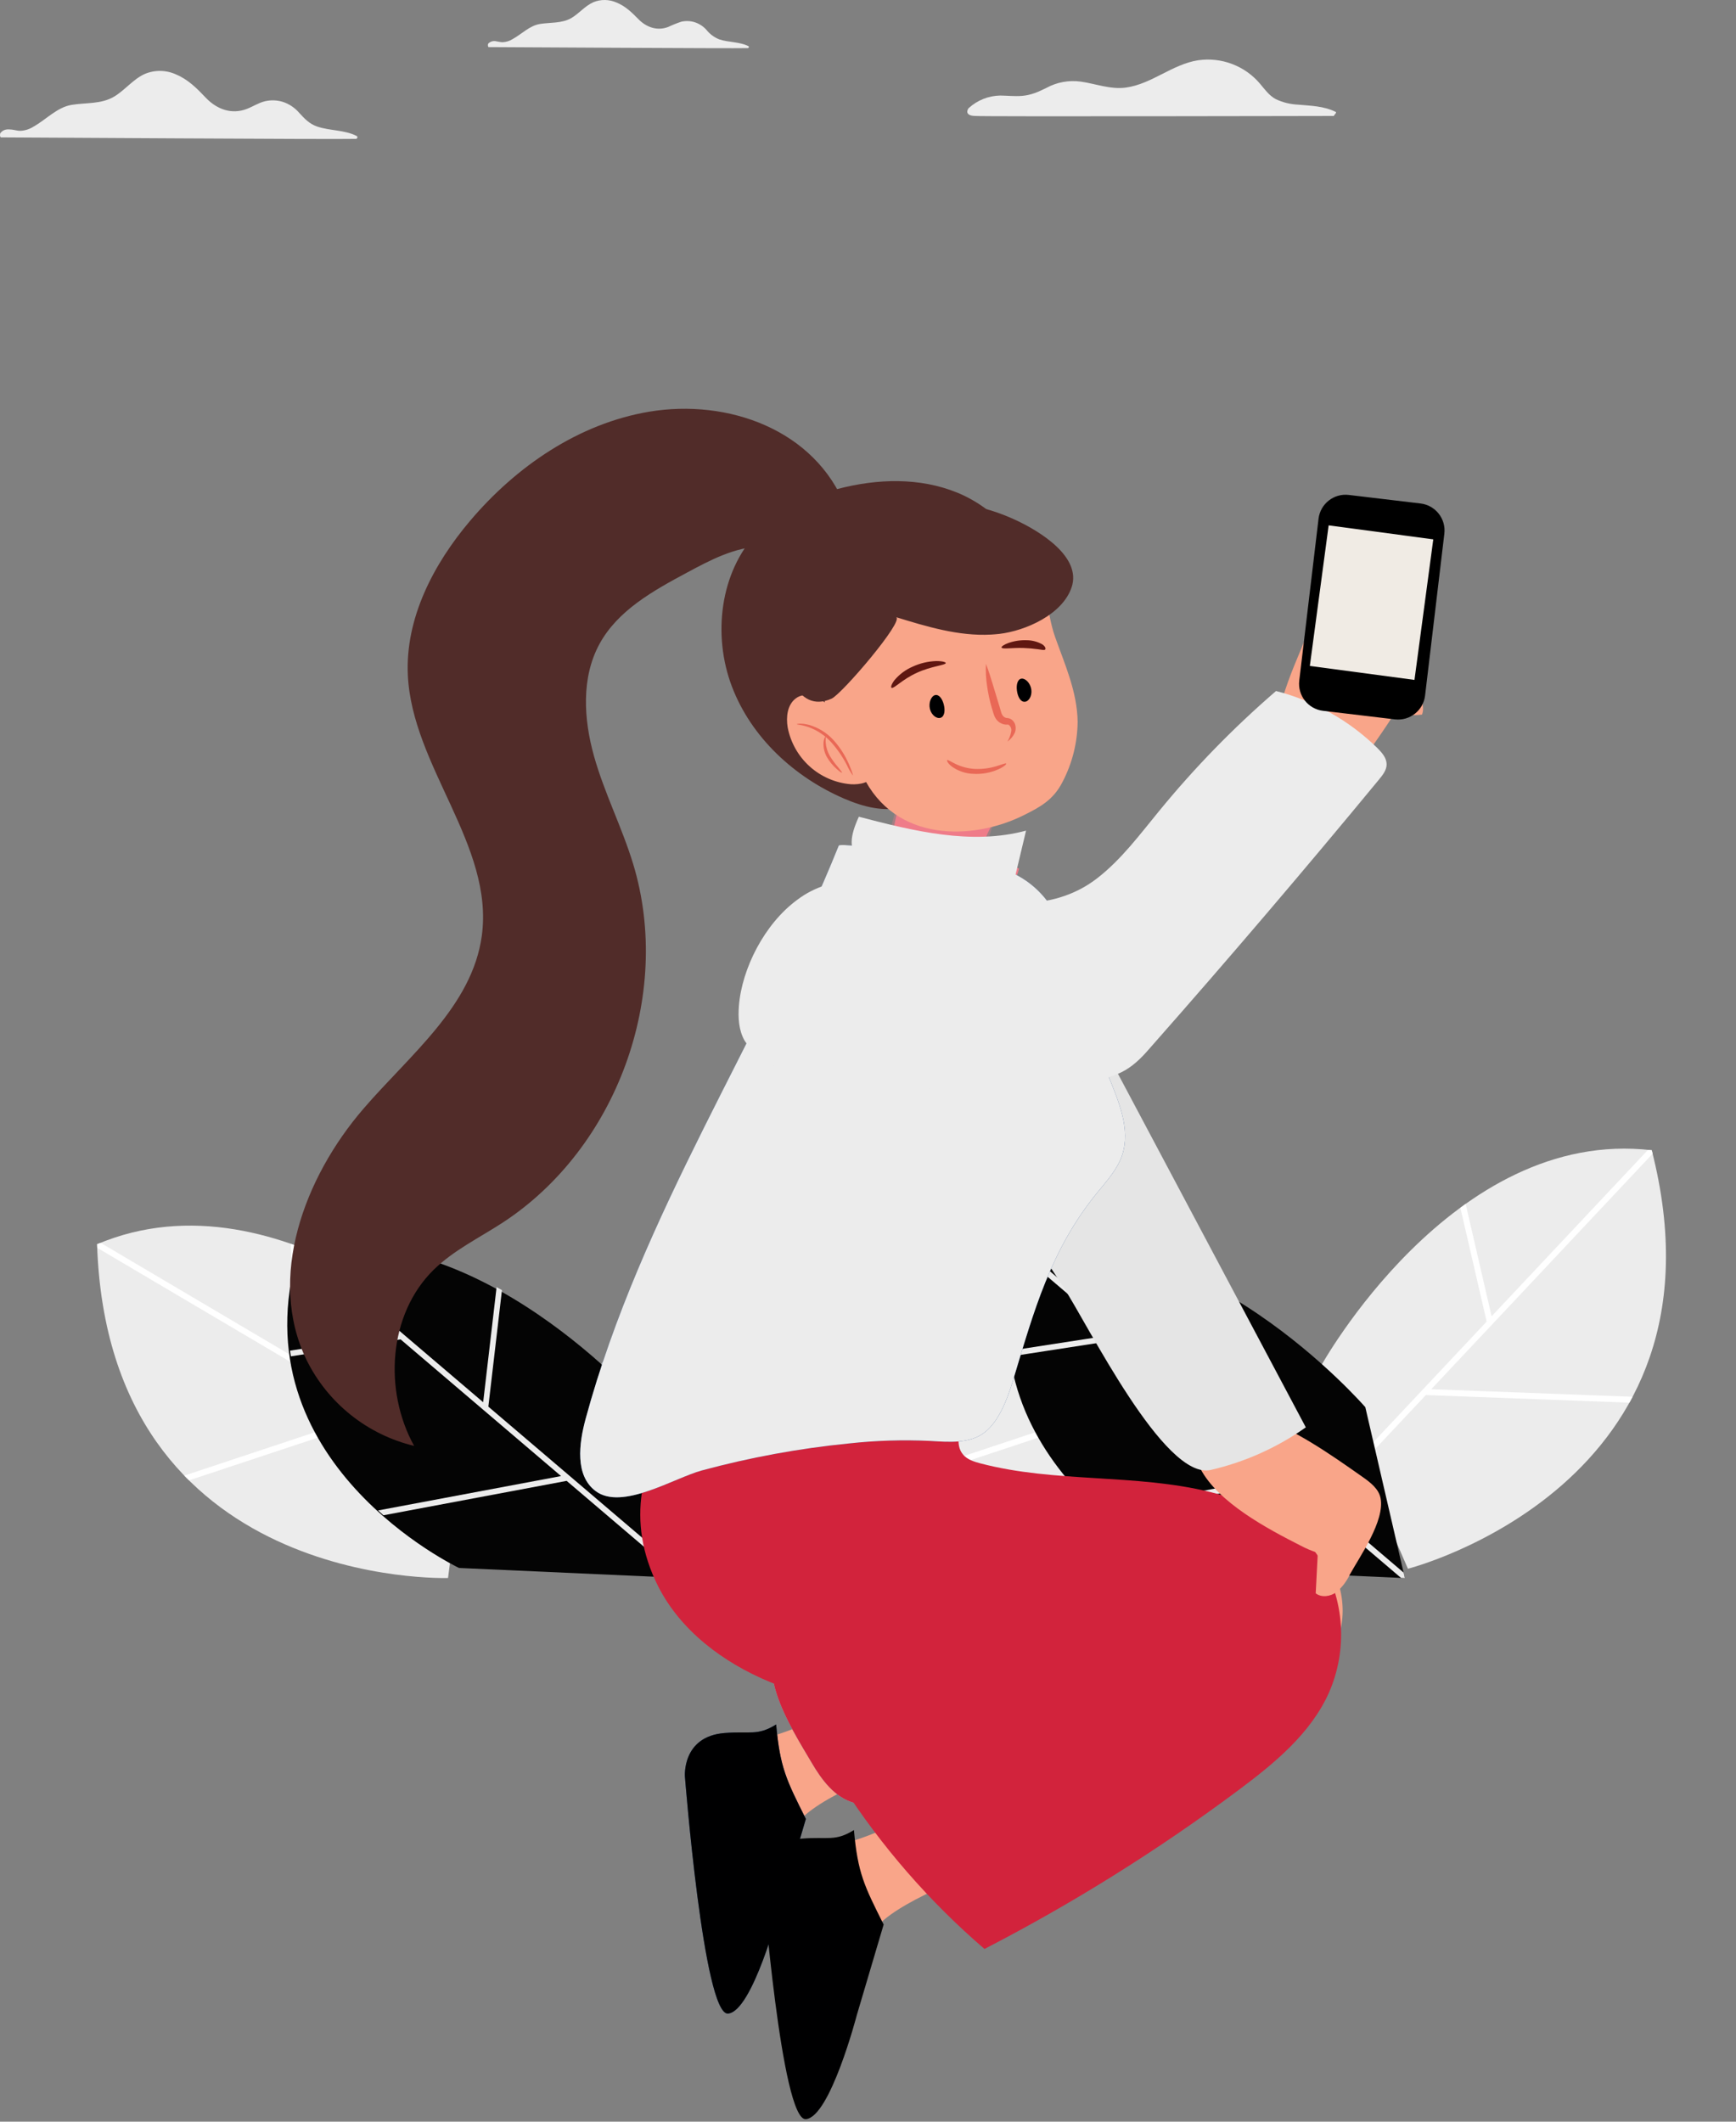
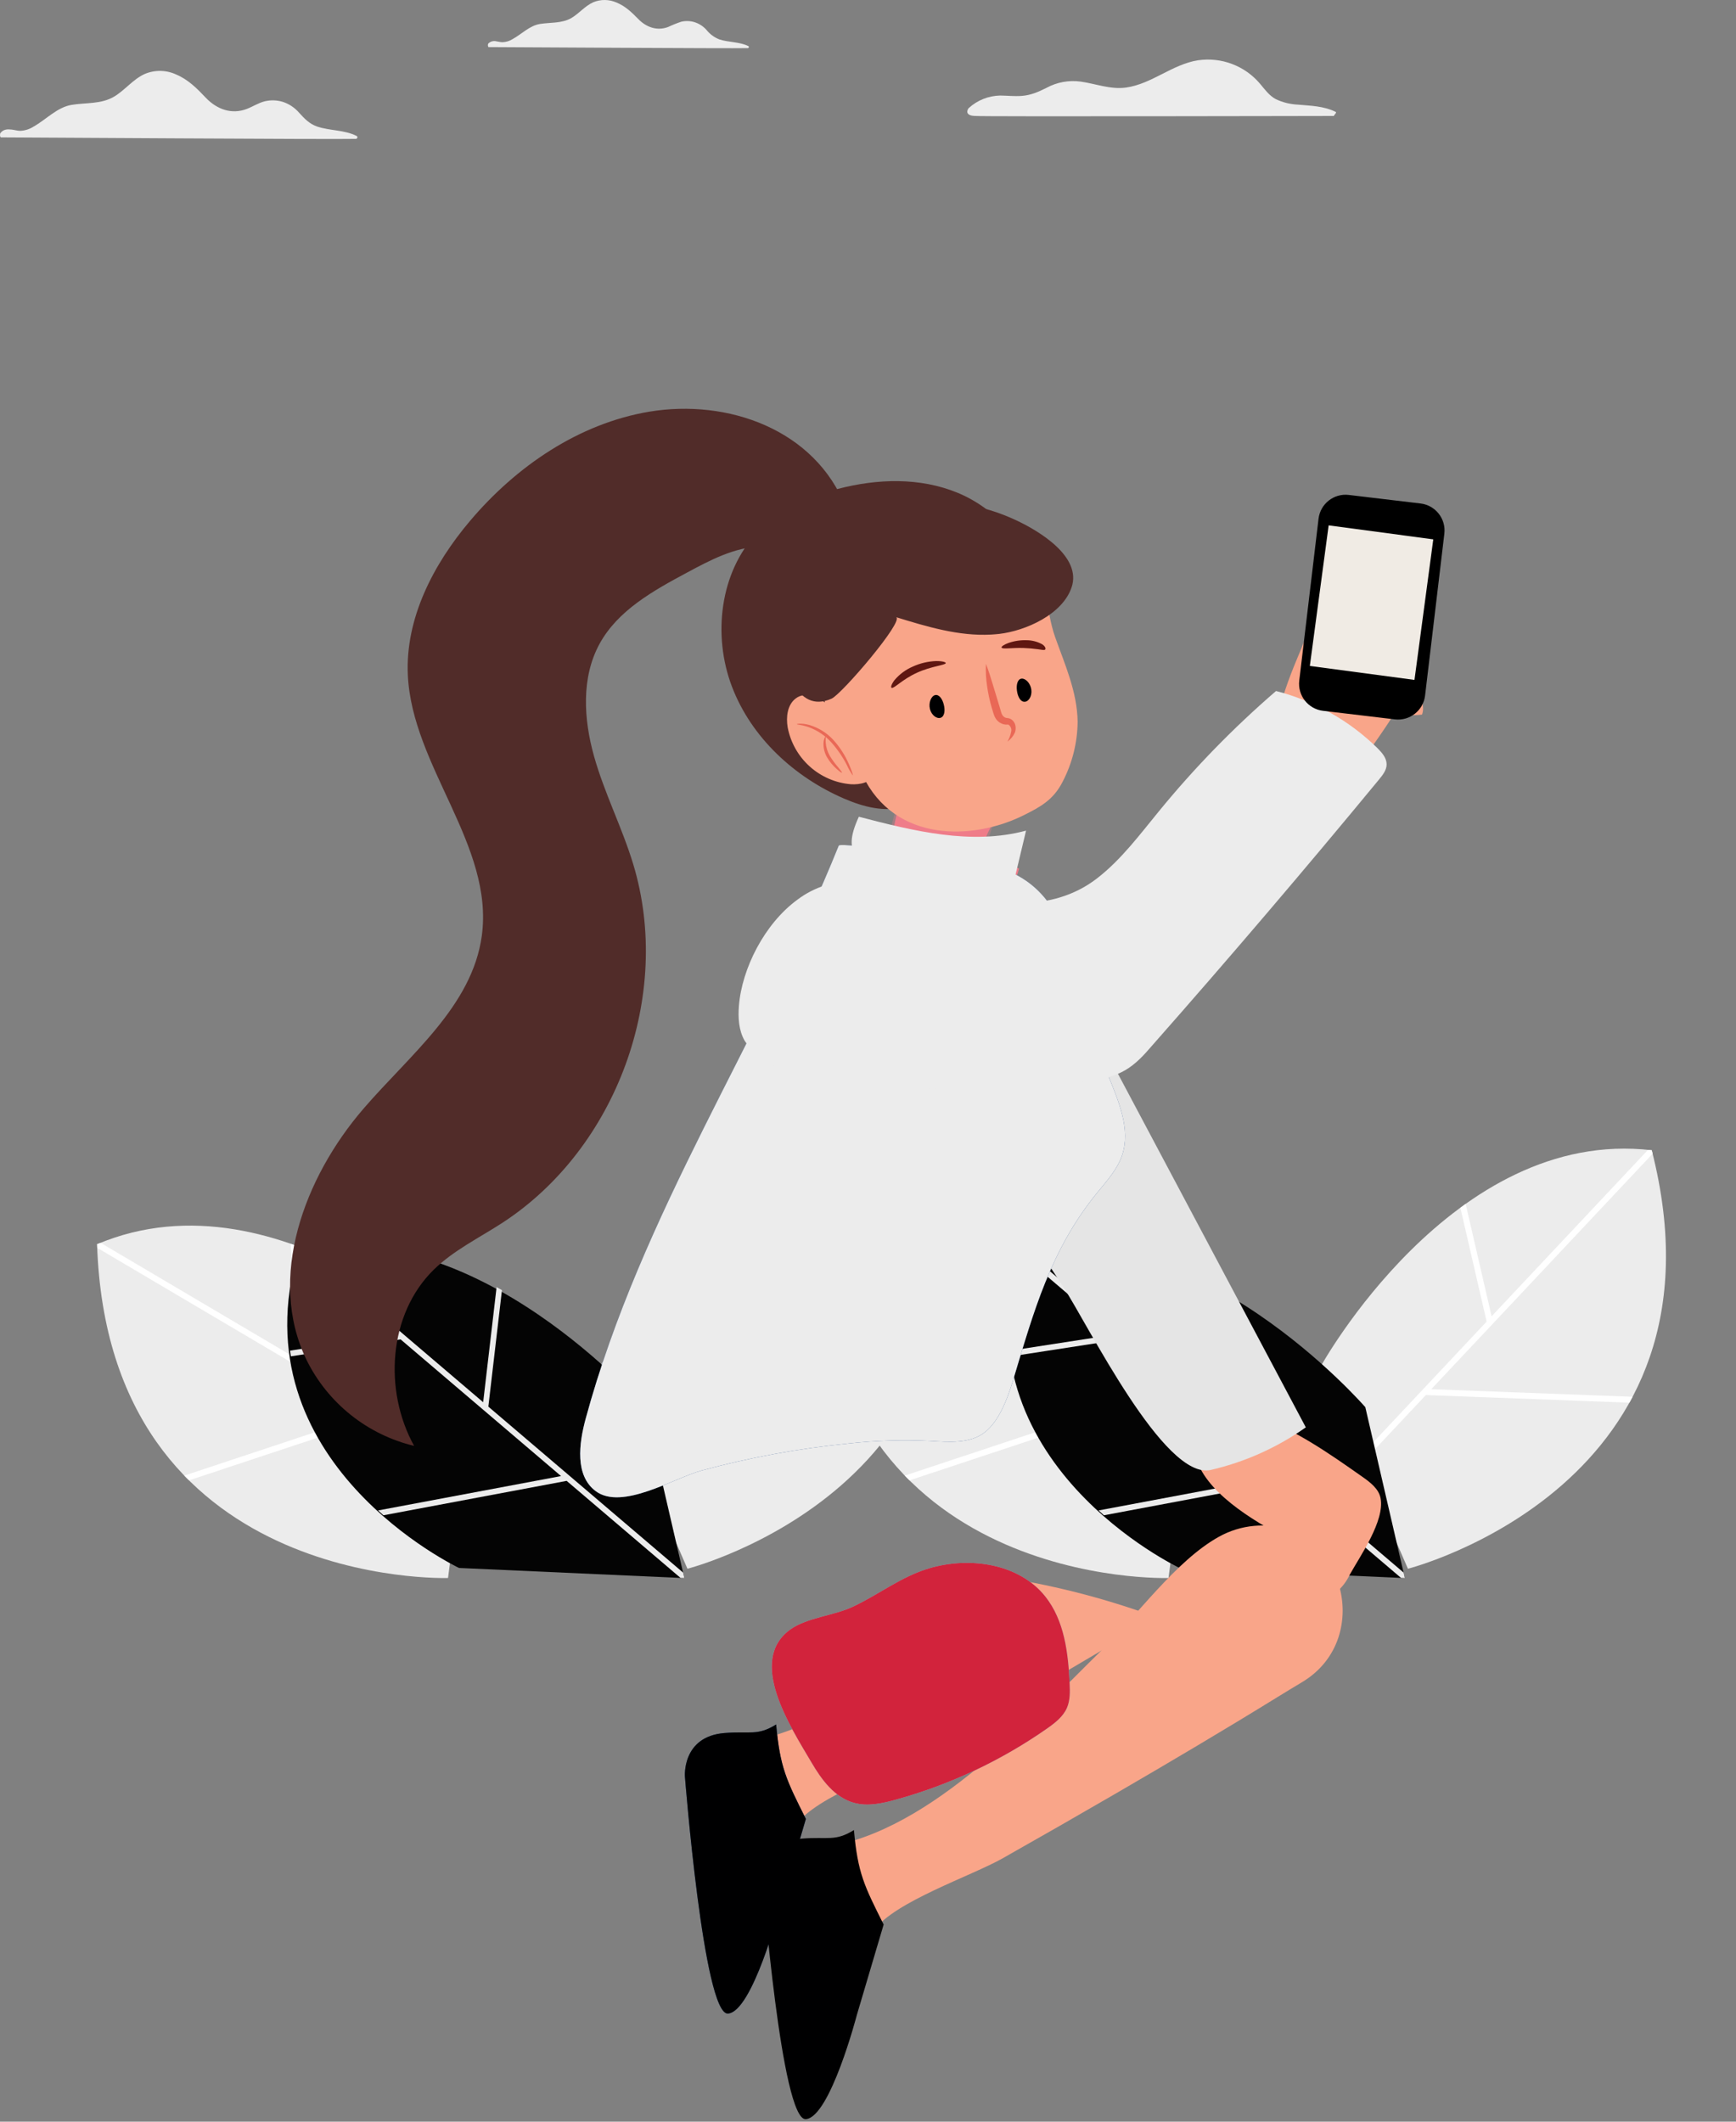
<svg xmlns="http://www.w3.org/2000/svg" width="612" height="748" viewBox="0 0 612 748" fill="none">
  <rect x="0" y="0" width="612" height="748" fill="#808080" stroke="none" />
  <path d="M211.442 481.992C211.442 481.992 257.984 397.227 328.299 405.518C358.505 523.584 242.343 553.055 242.343 553.055L211.442 481.992Z" fill="#ECECEC" />
  <path d="M328.297 405.521C328.404 405.931 328.5 406.336 328.604 406.744L250.57 489.764L321.548 492.429C321.206 493.121 320.802 493.824 320.421 494.509L248.665 491.825L226.153 515.785L225.231 513.669L270.094 465.918L260.826 425.795C261.447 425.34 262.065 424.889 262.694 424.443L271.843 464.059L326.97 405.39C327.411 405.436 327.854 405.47 328.299 405.518L328.297 405.521Z" fill="white" />
  <path d="M167.782 479.456C167.782 479.456 99.424 411.057 34.22 438.65C38.179 560.455 157.95 556.321 157.95 556.321L167.782 479.456Z" fill="#ECECEC" />
  <path d="M34.223 438.653C34.235 439.077 34.255 439.492 34.27 439.913L132.38 497.845L64.968 520.221C65.49 520.789 66.074 521.352 66.631 521.903L134.784 499.292L163.091 516.014L163.385 513.724L106.974 480.397L104.671 439.283C103.948 439.02 103.228 438.759 102.5 438.507L104.776 479.101L35.461 438.156C35.05 438.324 34.634 438.48 34.22 438.65L34.223 438.653Z" fill="white" />
  <path d="M227.319 496.093C227.319 496.093 167.509 427.079 105.1 441.284C83.243 515.621 161.823 552.782 161.823 552.782L241.26 556.357L227.319 496.093Z" fill="#040404" />
  <path d="M175.067 453.78L170.332 494.352L106.97 440.357C106.477 440.461 105.984 440.553 105.49 440.667C105.403 440.961 105.335 441.249 105.251 441.543L139.187 470.462L102.26 476.167C102.304 476.535 102.358 476.878 102.405 477.232L102.546 478.174L141.225 472.196L197.785 520.386L133.292 532.504C133.919 533.082 134.546 533.657 135.174 534.213L199.761 522.076L239.922 556.299L241.26 556.357L240.814 554.409L172.159 495.91L176.956 454.844C176.328 454.487 175.701 454.148 175.067 453.78Z" fill="#ECECEC" />
  <path d="M465.442 481.992C465.442 481.992 511.984 397.227 582.299 405.518C612.505 523.584 496.343 553.055 496.343 553.055L465.442 481.992Z" fill="#ECECEC" />
  <path d="M582.297 405.521C582.404 405.931 582.5 406.336 582.604 406.744L504.57 489.764L575.548 492.429C575.206 493.121 574.802 493.824 574.421 494.509L502.665 491.825L480.153 515.785L479.231 513.669L524.094 465.918L514.826 425.795C515.447 425.34 516.065 424.889 516.694 424.443L525.843 464.059L580.97 405.39C581.411 405.436 581.854 405.47 582.299 405.518L582.297 405.521Z" fill="white" />
  <path d="M421.782 479.456C421.782 479.456 353.424 411.057 288.22 438.65C292.18 560.455 411.95 556.321 411.95 556.321L421.782 479.456Z" fill="#ECECEC" />
  <path d="M288.223 438.653C288.235 439.077 288.255 439.492 288.27 439.913L386.38 497.845L318.968 520.221C319.49 520.789 320.074 521.352 320.631 521.903L388.784 499.292L417.091 516.014L417.385 513.724L360.974 480.397L358.671 439.283C357.948 439.02 357.228 438.759 356.5 438.507L358.776 479.101L289.461 438.156C289.05 438.324 288.634 438.48 288.22 438.65L288.223 438.653Z" fill="white" />
  <path d="M481.319 496.093C481.319 496.093 421.509 427.079 359.1 441.284C337.243 515.621 415.823 552.782 415.823 552.782L495.26 556.357L481.319 496.093Z" fill="#040404" />
  <path d="M429.067 453.78L424.332 494.352L360.97 440.357C360.477 440.461 359.984 440.553 359.49 440.667C359.403 440.961 359.335 441.249 359.251 441.543L393.187 470.462L356.26 476.167C356.304 476.535 356.358 476.878 356.405 477.232L356.546 478.174L395.225 472.196L451.785 520.386L387.292 532.504C387.919 533.082 388.546 533.657 389.174 534.213L453.761 522.076L493.922 556.299L495.26 556.357L494.814 554.409L426.159 495.91L430.956 454.844C430.328 454.487 429.701 454.148 429.067 453.78Z" fill="#ECECEC" />
  <path d="M266.841 187.908C274.459 179.826 284.854 175.111 295.441 172.345C309.271 168.741 324.291 168.242 337.61 173.739C350.93 179.237 362.152 191.467 364.42 206.146L329.573 266.855C331.784 274.177 326.071 282.066 319.031 284.299C311.992 286.532 304.295 284.458 297.493 281.511C280.195 274.03 264.914 260.167 258.022 242.032C251.13 223.896 253.839 201.702 266.841 187.908Z" fill="#512C29" />
  <path d="M315.676 318.904C310.563 315.821 307.072 324.107 302.583 320.536C303.104 320.253 305.598 315.209 306.108 314.937C314.939 301.211 315.744 285.557 319.473 271.615L357.539 268.102C355.468 274.426 353.397 280.751 351.327 287.076C350.125 290.726 345.727 296.665 346.792 300.61C347.11 301.857 352.268 303.863 359.262 306.198C355.034 323.642 327.884 329.4 315.676 318.904Z" fill="#EF7C89" />
  <g style="mix-blend-mode:multiply" opacity="0.32">
    <path d="M312.626 297.266L319.428 271.615L357.493 268.102L346.861 300.53C335.185 301.845 323.611 301.369 312.626 297.266Z" fill="#EF7C89" />
  </g>
  <path d="M304.091 273.35C301.019 275.957 296.258 273.452 294.308 269.462C292.483 265.733 292.982 262.083 292.426 258.127C291.973 254.863 291.134 251.791 290.828 248.447C290.091 240.309 289.694 231.876 291.905 224.1C294.19 216.429 298.728 209.621 304.929 204.559C310.688 199.719 317.229 196.454 323.735 193.224C334.856 187.817 351.508 180.756 362.277 192.839C368.512 199.878 368.648 215.259 371.901 224.406C375.302 234.052 379.746 243.766 379.904 254.421C379.836 261.792 378.026 269.043 374.622 275.583C371.414 281.953 366.766 284.481 361.019 287.348C342.882 296.439 315.438 297.006 304.091 273.35Z" fill="#F9A589" />
  <path d="M299.987 276.489C294.585 276.044 289.477 273.839 285.448 270.214C281.418 266.588 278.689 261.741 277.678 256.415C277.077 252.811 277.542 248.617 280.399 246.328C288.164 240.105 302.379 258.546 306.131 263.749C308.069 266.435 309.86 269.927 308.398 272.919C306.936 275.911 303.206 276.671 299.987 276.489Z" fill="#F9A589" />
  <path d="M280.92 255.305C280.92 255.191 282.564 254.885 285.137 255.543C288.46 256.479 291.455 258.324 293.786 260.87C296.073 263.393 297.927 266.277 299.273 269.405C300.316 271.774 300.781 273.304 300.644 273.361C299.829 272.235 299.134 271.027 298.57 269.756C297.064 266.819 295.186 264.087 292.982 261.629C290.766 259.219 287.996 257.386 284.91 256.291C282.53 255.486 280.92 255.497 280.92 255.305Z" fill="#E96856" />
  <path d="M296.813 272.409C296.7 272.511 296.019 272.046 295.011 271.151C293.667 269.98 292.519 268.603 291.61 267.07C290.671 265.491 290.221 263.668 290.318 261.833C290.431 260.428 290.918 259.668 291.032 259.714C291.145 259.759 291.032 260.575 291.088 261.845C291.229 263.495 291.732 265.093 292.562 266.526C293.445 267.969 294.45 269.335 295.566 270.607C296.405 271.627 296.915 272.295 296.813 272.409Z" fill="#E96856" />
  <path d="M314.349 242.508C313.953 242.383 314.145 241.374 315.313 239.81C317.056 237.739 319.256 236.101 321.74 235.027C324.365 233.815 327.206 233.145 330.095 233.054C332.283 233.054 333.496 233.451 333.416 233.791C333.235 234.539 328.36 234.834 323.214 237.192C318.068 239.549 315.234 242.78 314.349 242.508Z" fill="#601711" />
-   <path d="M343.12 272.817C340.381 272.727 337.731 271.819 335.513 270.21C334.051 269.076 333.677 268.034 333.938 267.943C334.198 267.852 335.071 268.453 336.692 269.246C338.851 270.315 341.202 270.94 343.607 271.083C346.206 271.201 348.806 270.871 351.293 270.108C353.265 269.53 354.467 268.974 354.694 269.178C354.92 269.382 353.979 270.312 351.928 271.23C349.161 272.457 346.14 273.001 343.12 272.817Z" fill="#E96856" />
  <path d="M353.084 228.283C352.993 227.943 353.855 227.285 355.442 226.707C357.467 225.988 359.608 225.65 361.756 225.71C363.715 225.694 365.646 226.178 367.367 227.115C368.603 227.897 368.773 228.815 368.376 229.053C367.979 229.291 367.242 229.053 365.961 228.895C364.281 228.662 362.59 228.514 360.894 228.453C356.825 228.305 353.254 228.985 353.084 228.283Z" fill="#601711" />
  <path d="M347.575 234.029C347.444 236.681 347.585 239.34 347.994 241.964C348.367 244.602 348.935 247.208 349.694 249.762L350.284 251.666L350.454 252.165C350.533 252.369 350.624 252.573 350.715 252.766C350.912 253.173 351.159 253.554 351.451 253.899C352.056 254.578 352.843 255.07 353.719 255.316C354.153 255.441 354.605 255.491 355.056 255.463C355.198 255.434 355.345 255.434 355.487 255.463C355.88 255.721 356.186 256.092 356.364 256.527C356.542 256.962 356.584 257.441 356.485 257.9C356.261 259.15 355.811 260.348 355.158 261.437C356.315 260.628 357.228 259.519 357.799 258.229C358.069 257.47 358.132 256.652 357.981 255.86C357.902 255.401 357.729 254.962 357.474 254.572C357.218 254.182 356.886 253.849 356.496 253.593C356.053 253.324 355.551 253.168 355.034 253.14C354.824 253.128 354.617 253.082 354.421 253.004C354.029 252.84 353.694 252.564 353.458 252.21C353.327 252.035 353.216 251.845 353.129 251.644C353.082 251.545 353.044 251.443 353.016 251.338L352.88 250.884L352.336 249.014L350.068 241.533C349.32 239.051 348.549 236.534 347.575 234.029Z" fill="#E96856" />
  <path d="M331.614 253.049C330.288 253.514 328.395 252.188 327.839 249.966C327.284 247.744 328.27 245.432 329.607 245.069C330.945 244.707 332.158 246.203 332.713 248.368C333.269 250.533 332.963 252.584 331.614 253.049Z" fill="#000001" />
  <path d="M361.212 247.404C362.617 247.404 363.887 245.421 363.581 243.142C363.275 240.864 361.54 239.141 360.18 239.243C358.82 239.345 358.208 241.227 358.502 243.46C358.797 245.693 359.795 247.472 361.212 247.404Z" fill="#000001" />
  <path d="M349.309 223.726C337.973 224.327 326.751 220.926 315.857 217.571C319.088 218.569 296.847 244.639 293.186 246.294C280.546 251.961 276.103 234.335 275.411 224.531C274.595 213.105 275.014 202.02 283.766 194.187C293.765 185.291 306.158 179.529 319.406 177.619C332.653 175.708 346.17 177.733 358.276 183.442C366.211 187.149 381.48 196.239 377.762 207.109C374.486 216.71 361.506 222.388 352.324 223.477C351.281 223.59 350.295 223.669 349.309 223.726Z" fill="#512C29" />
  <path d="M349.876 555.563C324.722 580.693 292.902 611.773 259.02 614.504C243.909 615.729 250.914 660.365 259.507 659.662C268.099 658.96 276.25 649.563 280.694 643.284C287.812 633.207 314.996 624.15 326.037 617.894C339.496 610.292 352.906 602.607 366.267 594.839C380.203 586.761 394.055 578.547 407.824 570.197C389.085 563.269 369.658 558.363 349.876 555.563Z" fill="#F9A589" />
  <path d="M273.62 607.964C274.98 623.221 277.281 627.664 284.094 641.266L274.697 673.151C274.697 673.151 265.243 709.184 256.65 709.887C248.058 710.59 241.46 626.338 241.46 626.338C241.46 626.338 240.327 612.204 255.392 610.979C264.529 610.231 266.932 612.09 273.62 607.964Z" fill="#2E528B" />
  <path d="M273.62 607.964C274.98 623.221 277.281 627.664 284.094 641.266L274.697 673.151C274.697 673.151 265.243 709.184 256.65 709.887C248.058 710.59 241.46 626.338 241.46 626.338C241.46 626.338 240.327 612.204 255.392 610.979C264.529 610.231 266.932 612.09 273.62 607.964Z" fill="#000001" />
  <path d="M442.115 537.949C472.79 535.15 485.361 577.281 459.005 593.059C456.092 594.805 453.224 596.527 450.447 598.25C431.698 609.823 412.744 621.033 393.711 632.096C380.335 639.864 366.921 647.549 353.469 655.151C342.417 661.408 315.245 670.464 308.126 680.53C303.682 686.809 295.532 696.217 286.951 696.92C278.37 697.623 271.341 652.986 286.452 651.751C325.515 648.566 361.846 607.749 388.372 581.792C400.683 569.732 414.58 550.168 429.691 541.792C433.518 539.656 437.751 538.347 442.115 537.949Z" fill="#F9A589" />
  <path d="M301.041 645.188C302.402 660.444 304.703 664.888 311.516 678.489L302.073 710.363C302.073 710.363 292.664 746.43 284.083 747.11C275.502 747.79 268.882 663.561 268.882 663.561C268.882 663.561 267.748 649.427 282.813 648.191C291.961 647.455 294.353 649.314 301.041 645.188Z" fill="#000001" />
  <path d="M286.067 621.339C289.649 627.46 294.251 633.728 301.098 635.599C305.904 636.913 311.017 635.803 315.834 634.465C334.893 629.204 352.912 620.724 369.113 609.393C371.913 607.42 374.781 605.233 376.141 602.082C377.274 599.441 377.218 596.414 377.082 593.569C376.594 582.744 375.234 571.274 368.466 562.806C359.205 551.211 341.929 548.695 327.658 552.877C317.66 555.813 309.86 562.149 300.599 566.479C293.934 569.607 284.661 570.231 278.687 574.413C263.293 585.408 278.63 608.678 286.067 621.339Z" fill="#8ECCE0" />
  <path d="M286.067 621.339C289.649 627.46 294.251 633.728 301.098 635.599C305.904 636.913 311.017 635.803 315.834 634.465C334.893 629.204 352.912 620.724 369.113 609.393C371.913 607.42 374.781 605.233 376.141 602.082C377.274 599.441 377.218 596.414 377.082 593.569C376.594 582.744 375.234 571.274 368.466 562.806C359.205 551.211 341.929 548.695 327.658 552.877C317.66 555.813 309.86 562.149 300.599 566.479C293.934 569.607 284.661 570.231 278.687 574.413C263.293 585.408 278.63 608.678 286.067 621.339Z" fill="#D2233C" />
-   <path d="M231.916 559.043C239.851 574.855 254.927 586.122 271.251 592.912C287.574 599.701 305.258 602.501 322.693 605.255L352.166 609.903C370.462 612.782 388.95 615.683 407.416 614.244C425.882 612.804 444.586 606.604 457.747 593.58C462.712 588.672 466.816 582.722 468.618 575.966C471.645 564.223 466.85 551.404 458.416 542.687C449.982 533.971 438.408 528.915 426.676 526.014C400.173 519.473 371.935 522.851 345.546 515.892C343.358 515.314 341.068 514.588 339.583 512.888C336.307 509.125 338.71 503.423 339.39 498.493C340.75 488.598 333.915 478.94 325.096 474.27C316.277 469.6 305.825 469.011 295.883 469.408C252.785 471.142 209.278 513.738 231.916 559.043Z" fill="#D2233C" />
-   <path d="M296.745 629.24C310.635 650.857 327.584 670.347 347.065 687.104C378.402 670.924 408.354 652.192 436.617 631.099C449.268 621.657 462.021 611.195 468.482 596.788C471.793 589.249 473.233 581.021 472.681 572.806C472.128 564.59 469.599 556.63 465.308 549.601C461.114 542.914 454.902 537.02 447.171 535.433C434.384 532.815 422.606 542.347 413.027 551.211C395.752 567.182 382.58 577.78 361.722 588.616C356.042 591.563 295.158 626.871 296.745 629.24Z" fill="#D2233C" />
  <path d="M497.672 252.233C497.813 252.191 497.957 252.16 498.103 252.142C499.175 252.133 500.246 252.061 501.311 251.927C501.59 251.178 501.713 250.379 501.673 249.581C500.886 239.256 496.673 229.49 489.703 221.833L488.807 222.162C480.475 225.188 470.103 227.41 463.868 233.678C463.948 232.125 460.23 225.086 459.946 225.744C456.273 235.004 445.357 257.481 452.476 266.254L462.939 279.108C469.808 287.541 491.494 251.44 493.75 248.277C495.386 249.223 496.74 250.589 497.672 252.233Z" fill="#F9A589" />
  <path d="M458.427 544.864C460.393 545.913 462.449 546.781 464.571 547.459C464.329 552.212 464.084 556.965 463.834 561.718C465.898 563.339 469.015 562.852 471.135 561.31C473.131 559.609 474.74 557.498 475.85 555.122C479.489 548.57 488.252 536.124 486.699 528.179C486.053 524.88 483.083 522.613 480.328 520.675C468.629 512.446 456.75 504.115 443.283 499.298C429.068 494.197 415.385 502.925 423.207 517.83C429.476 529.766 446.887 539.003 458.427 544.864Z" fill="#F9A589" />
  <path d="M460.343 503.208C450.257 510.34 438.88 515.441 426.846 518.227C410.409 522.024 383.464 466.778 374.792 453.618C356.269 425.463 338.321 396.941 320.947 368.052C319.711 366.302 318.864 364.308 318.464 362.203C318.102 359.234 319.485 356.355 320.97 353.77C329.279 339.296 345.852 317.692 363.717 328.063C380.652 337.89 384.541 360.526 393.054 376.564L460.343 503.208Z" fill="#E5E5E5" />
  <path d="M357.063 486.863C354.796 494.401 351.803 501.236 347.28 504.863C341.997 509.091 334.482 508.388 327.737 507.991C318.236 507.547 308.715 507.846 299.262 508.887C281.733 510.624 264.379 513.813 247.378 518.419C237.663 521.049 219.254 532.656 209.97 525.674C202.658 520.199 204.075 509.011 206.455 500.204C226.123 427.764 268.065 366.714 295.679 298.127C296.292 296.609 341.929 303.682 345.784 304.35C369.385 308.465 375.812 325.274 380.834 347.604C383.253 358.381 386.547 368.942 390.685 379.183C394.323 388.25 398.676 398.078 395.57 407.304C393.893 412.258 390.254 416.259 386.944 420.305C370.28 440.674 364.42 462.459 357.063 486.863Z" fill="#2E528B" />
  <path d="M357.063 486.863C354.796 494.401 351.803 501.236 347.28 504.863C341.997 509.091 334.482 508.388 327.737 507.991C318.236 507.547 308.715 507.846 299.262 508.887C281.733 510.624 264.379 513.813 247.378 518.419C237.663 521.049 219.254 532.656 209.97 525.674C202.658 520.199 204.075 509.011 206.455 500.204C226.123 427.764 268.065 366.714 295.679 298.127C296.292 296.609 341.929 303.682 345.784 304.35C369.385 308.465 375.812 325.274 380.834 347.604C383.253 358.381 386.547 368.942 390.685 379.183C394.323 388.25 398.676 398.078 395.57 407.304C393.893 412.258 390.254 416.259 386.944 420.305C370.28 440.674 364.42 462.459 357.063 486.863Z" fill="#ECECEC" />
  <path d="M281.102 317.193C269.46 325.705 261.536 341.517 260.493 354.597C260.164 358.791 260.414 363.223 262.5 366.884C264.426 369.886 267.051 372.375 270.151 374.139C286.588 384.533 306.494 385.564 325.357 383.955C344.752 382.311 364.227 383.864 383.577 381.121C388.111 380.486 392.646 379.625 396.545 377.38C400.445 375.136 403.347 371.883 406.169 368.607C433.375 337.754 460.056 306.466 486.211 274.744C487.481 273.202 488.83 271.479 488.83 269.484C488.83 267.217 487.243 265.427 485.667 263.817C475.72 254.039 463.361 247.07 449.846 243.618C434.875 256.527 421.057 270.715 408.55 286.022C401.748 294.308 395.298 303.024 386.853 309.587C370.53 322.293 349.524 318.881 330.582 314.552C318.113 311.707 303.376 308.295 290.907 312.115C287.376 313.242 284.06 314.959 281.102 317.193Z" fill="#ECECEC" />
  <path d="M302.776 287.938C322.046 292.981 342.451 298.025 361.722 292.834C360.165 299.363 358.608 305.892 357.051 312.421C357.051 311.48 319.349 306.753 315.8 306.175C302.98 304.158 296.235 302.106 302.776 287.938Z" fill="#ECECEC" />
  <path d="M228.946 145.13C204.086 149.279 181.959 164.4 165.681 183.669C152.758 198.937 142.839 218.036 143.78 238.019C145.288 270.199 174.183 298.014 169.852 329.933C166.452 354.722 144.494 371.872 128.171 390.835C107.199 415.114 94.05 450.592 108.084 479.484C111.798 486.998 117.119 493.603 123.67 498.833C130.22 504.063 137.84 507.789 145.99 509.748C135.176 490.184 136.922 463.344 152.86 447.679C159.877 440.799 168.911 436.435 177.153 431.073C217.44 404.822 237.176 350.755 223.255 304.736C219.333 291.769 213.053 279.595 209.403 266.56C205.753 253.525 204.869 238.892 211.341 227.024C217.814 215.157 230.317 208.243 242.186 201.872C250.302 197.509 258.986 192.884 268.428 192.635C276.023 192.431 285.965 198.767 293.186 196.772C302.764 194.119 301.415 187.171 298.185 178.931C287.336 151.263 256.367 140.563 228.946 145.13Z" fill="#512C29" />
  <path d="M466.426 250.598L491.73 253.611C496.989 254.237 501.76 250.481 502.386 245.223L509.181 188.158C509.808 182.899 506.052 178.129 500.792 177.503L475.488 174.49C470.229 173.864 465.458 177.619 464.832 182.878L458.037 239.943C457.41 245.201 461.166 249.972 466.426 250.598Z" fill="black" />
  <path d="M461.763 234.773L498.65 239.707L505.28 190.151L468.394 185.216L461.763 234.773Z" fill="#F0EBE4" />
  <path d="M0.366 48.434C7.045 48.434 118.456 49.182 125.459 48.958C125.965 48.958 126.232 48.191 125.736 47.938C121.318 45.713 116.309 46.16 111.719 44.585C109.019 43.614 107.368 41.855 105.488 39.794C103.941 37.981 101.934 36.637 99.687 35.907C97.638 35.282 95.464 35.211 93.38 35.703C91.109 36.257 89.153 37.579 86.996 38.405C81.634 40.465 76.433 38.512 72.607 34.517C69.458 31.194 66.357 28.055 62.111 26.267C60.361 25.459 58.466 25.028 56.545 25.001C54.624 24.975 52.718 25.353 50.947 26.112C46.854 27.997 44.048 31.787 40.212 34.071C35.661 36.782 30.213 36.14 25.184 36.986C20.155 37.831 16.291 42.117 11.883 44.605C10.455 45.536 8.807 46.06 7.112 46.121C6.158 46.121 5.203 45.819 4.182 45.693C2.665 45.508 1.225 45.547 0.204 46.84C-0.111 47.102 -0.064 48.434 0.366 48.434Z" fill="#ECECEC" />
  <path d="M172.28 16.604C177.118 16.604 258.494 17.129 263.608 16.97C263.971 16.97 264.171 16.426 263.808 16.248C260.584 14.682 256.929 14.991 253.571 13.884C251.779 13.175 250.212 12.009 249.029 10.508C247.894 9.243 246.429 8.306 244.793 7.798C243.296 7.355 241.708 7.303 240.185 7.648C238.592 8.179 237.034 8.806 235.519 9.524C231.617 10.977 227.81 9.599 225.024 6.71C222.724 4.365 220.453 2.152 217.324 0.886C216.046 0.32 214.663 0.019 213.261 0.001C211.859 -0.017 210.468 0.249 209.176 0.783C206.19 2.105 204.148 4.778 201.343 6.41C198.013 8.286 194.044 7.864 190.37 8.445C186.697 9.026 183.882 12.056 180.667 13.809C179.616 14.47 178.403 14.839 177.156 14.879C176.431 14.879 175.725 14.663 175.019 14.578C174.505 14.441 173.963 14.444 173.45 14.586C172.937 14.728 172.474 15.004 172.109 15.385C171.927 15.657 171.965 16.604 172.28 16.604Z" fill="#ECECEC" />
  <path d="M343.988 40.882C344.083 41.148 472.042 40.882 470.432 40.882C469.699 40.882 471.547 39.779 470.832 39.427C466.66 37.363 462.106 37.306 457.572 36.888C454.889 36.773 452.257 36.126 449.827 34.986C447.407 33.721 445.911 31.534 444.197 29.518C441.56 26.398 438.169 24.001 434.344 22.555C430.52 21.108 426.389 20.661 422.343 21.255C413.245 22.672 406.072 29.595 396.964 30.869C391.487 31.629 386.304 29.518 380.96 28.767C376.82 28.202 372.608 28.972 368.938 30.964C366.08 32.39 363.384 33.598 360.126 33.816C357.62 33.997 355.105 33.712 352.59 33.683C348.481 33.76 344.541 35.333 341.511 38.105C341.101 38.495 339.815 40.882 343.988 40.882Z" fill="#ECECEC" />
</svg>